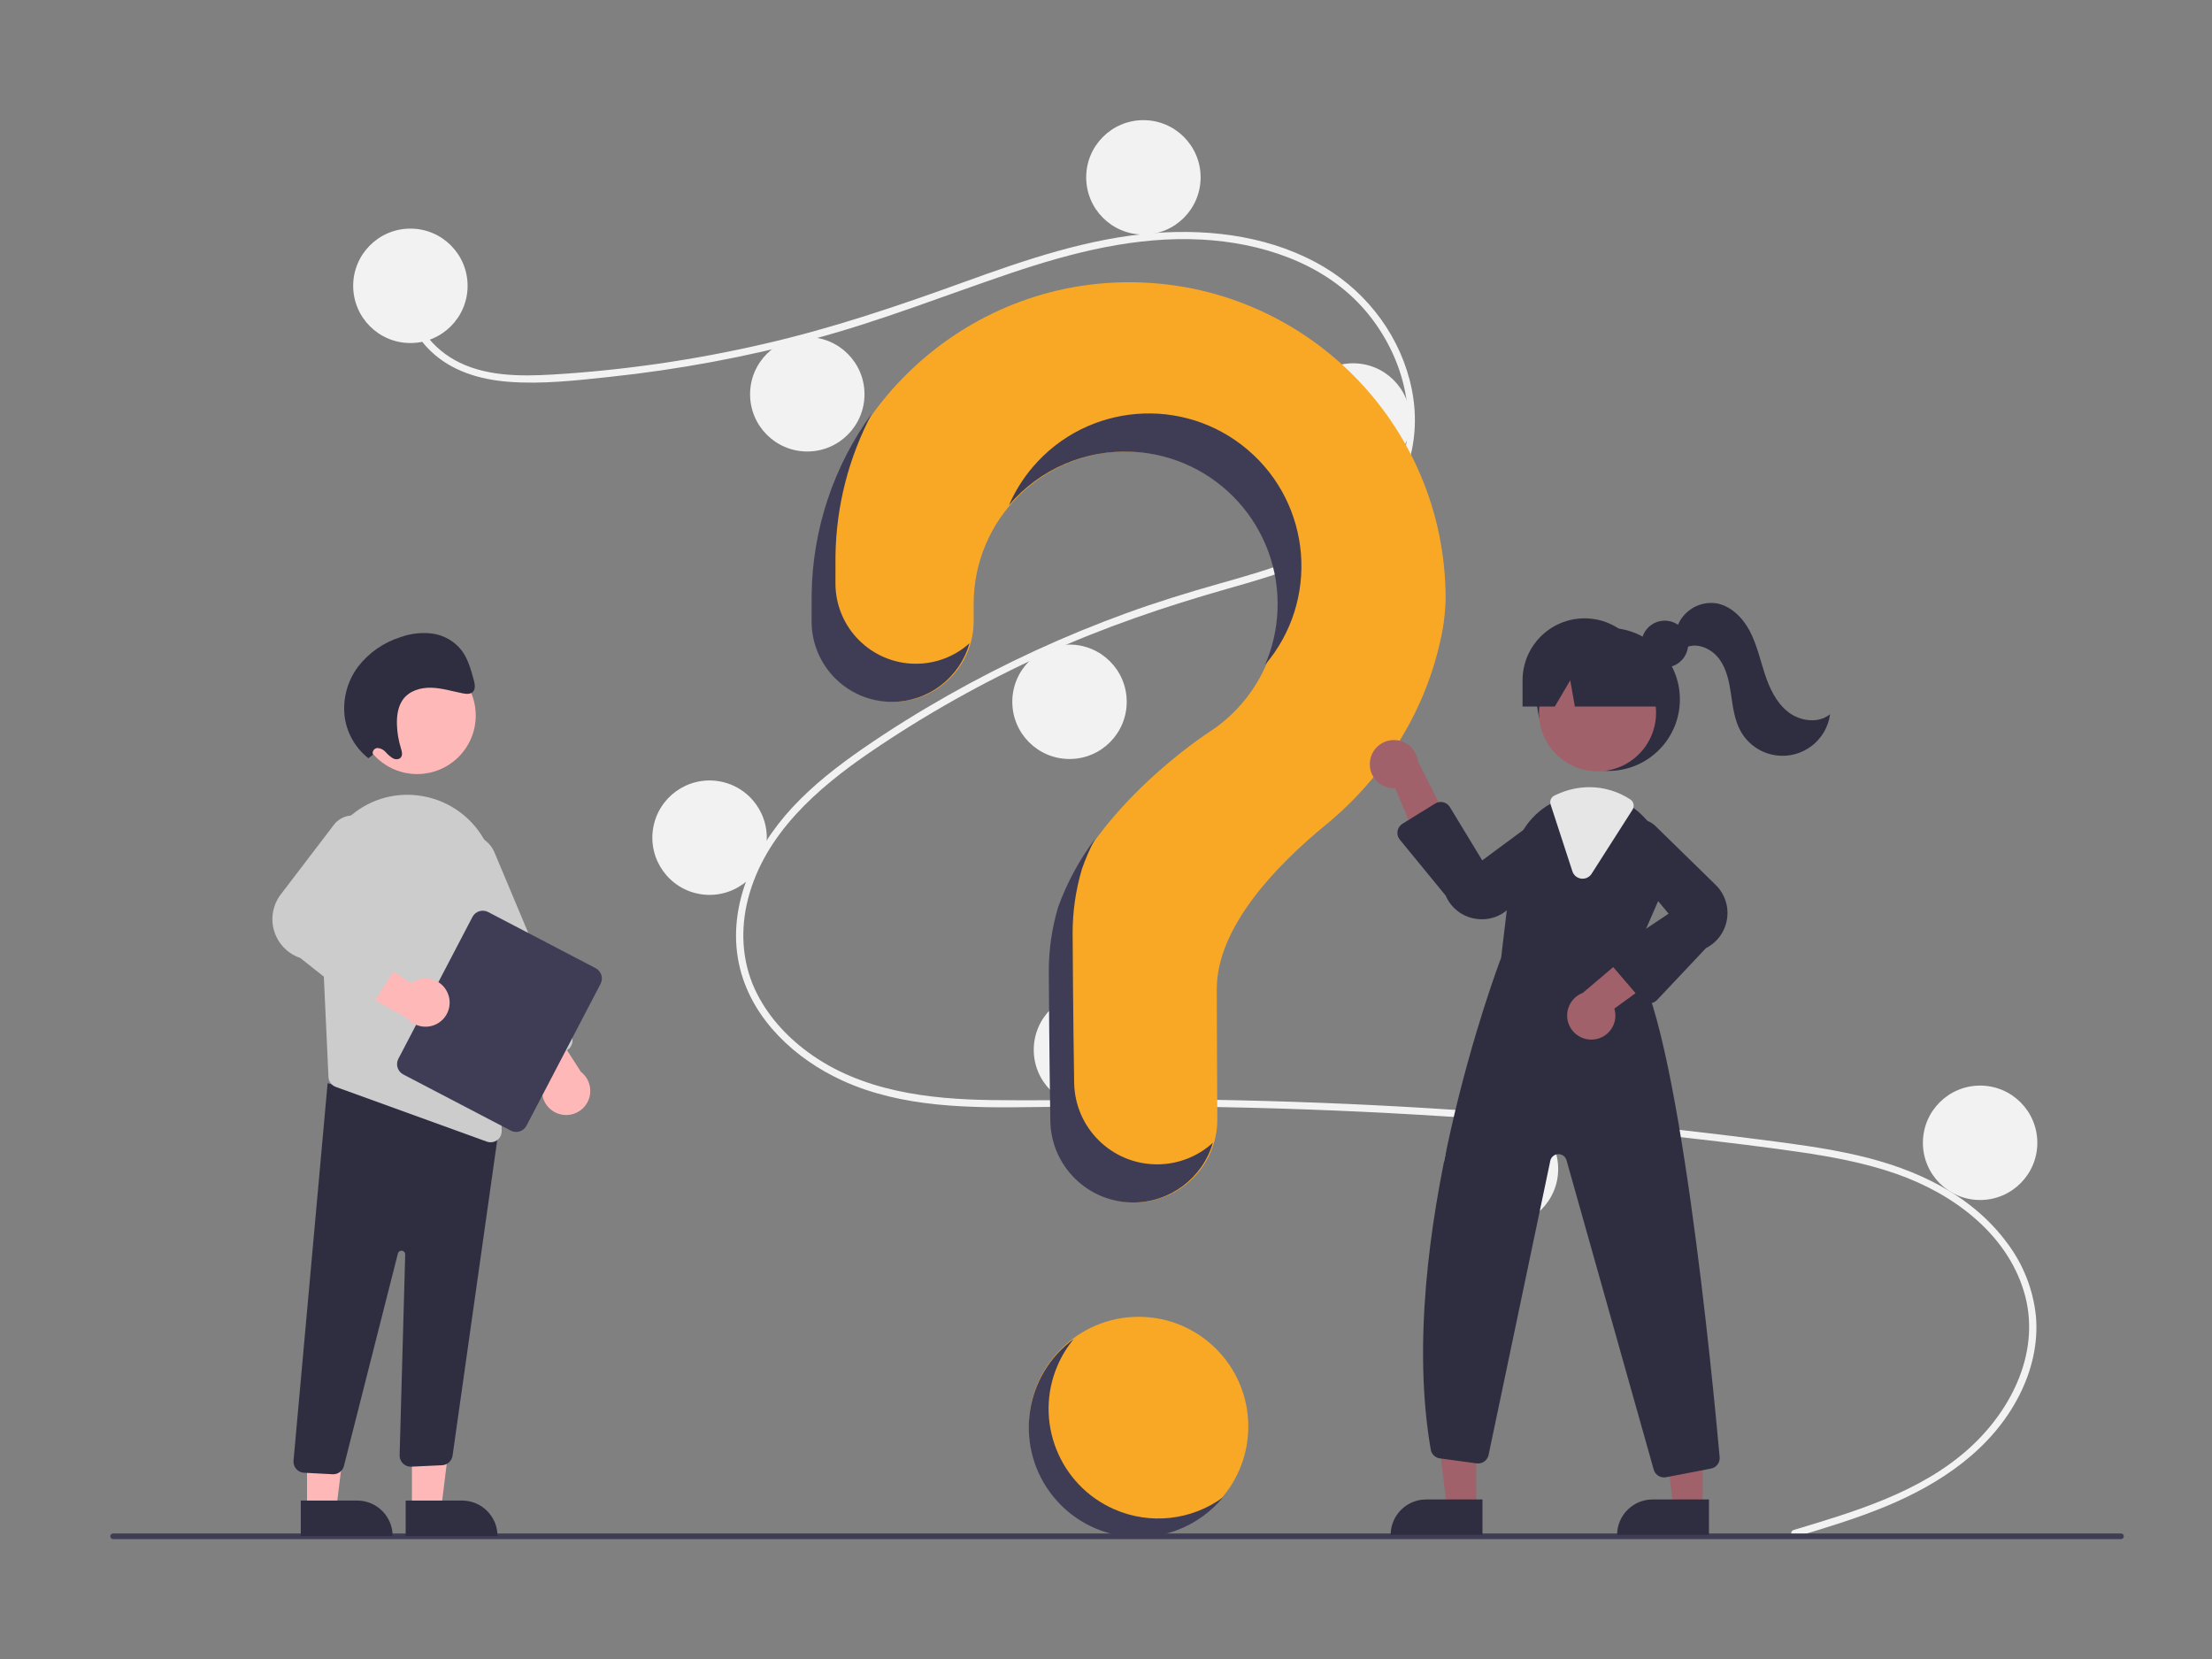
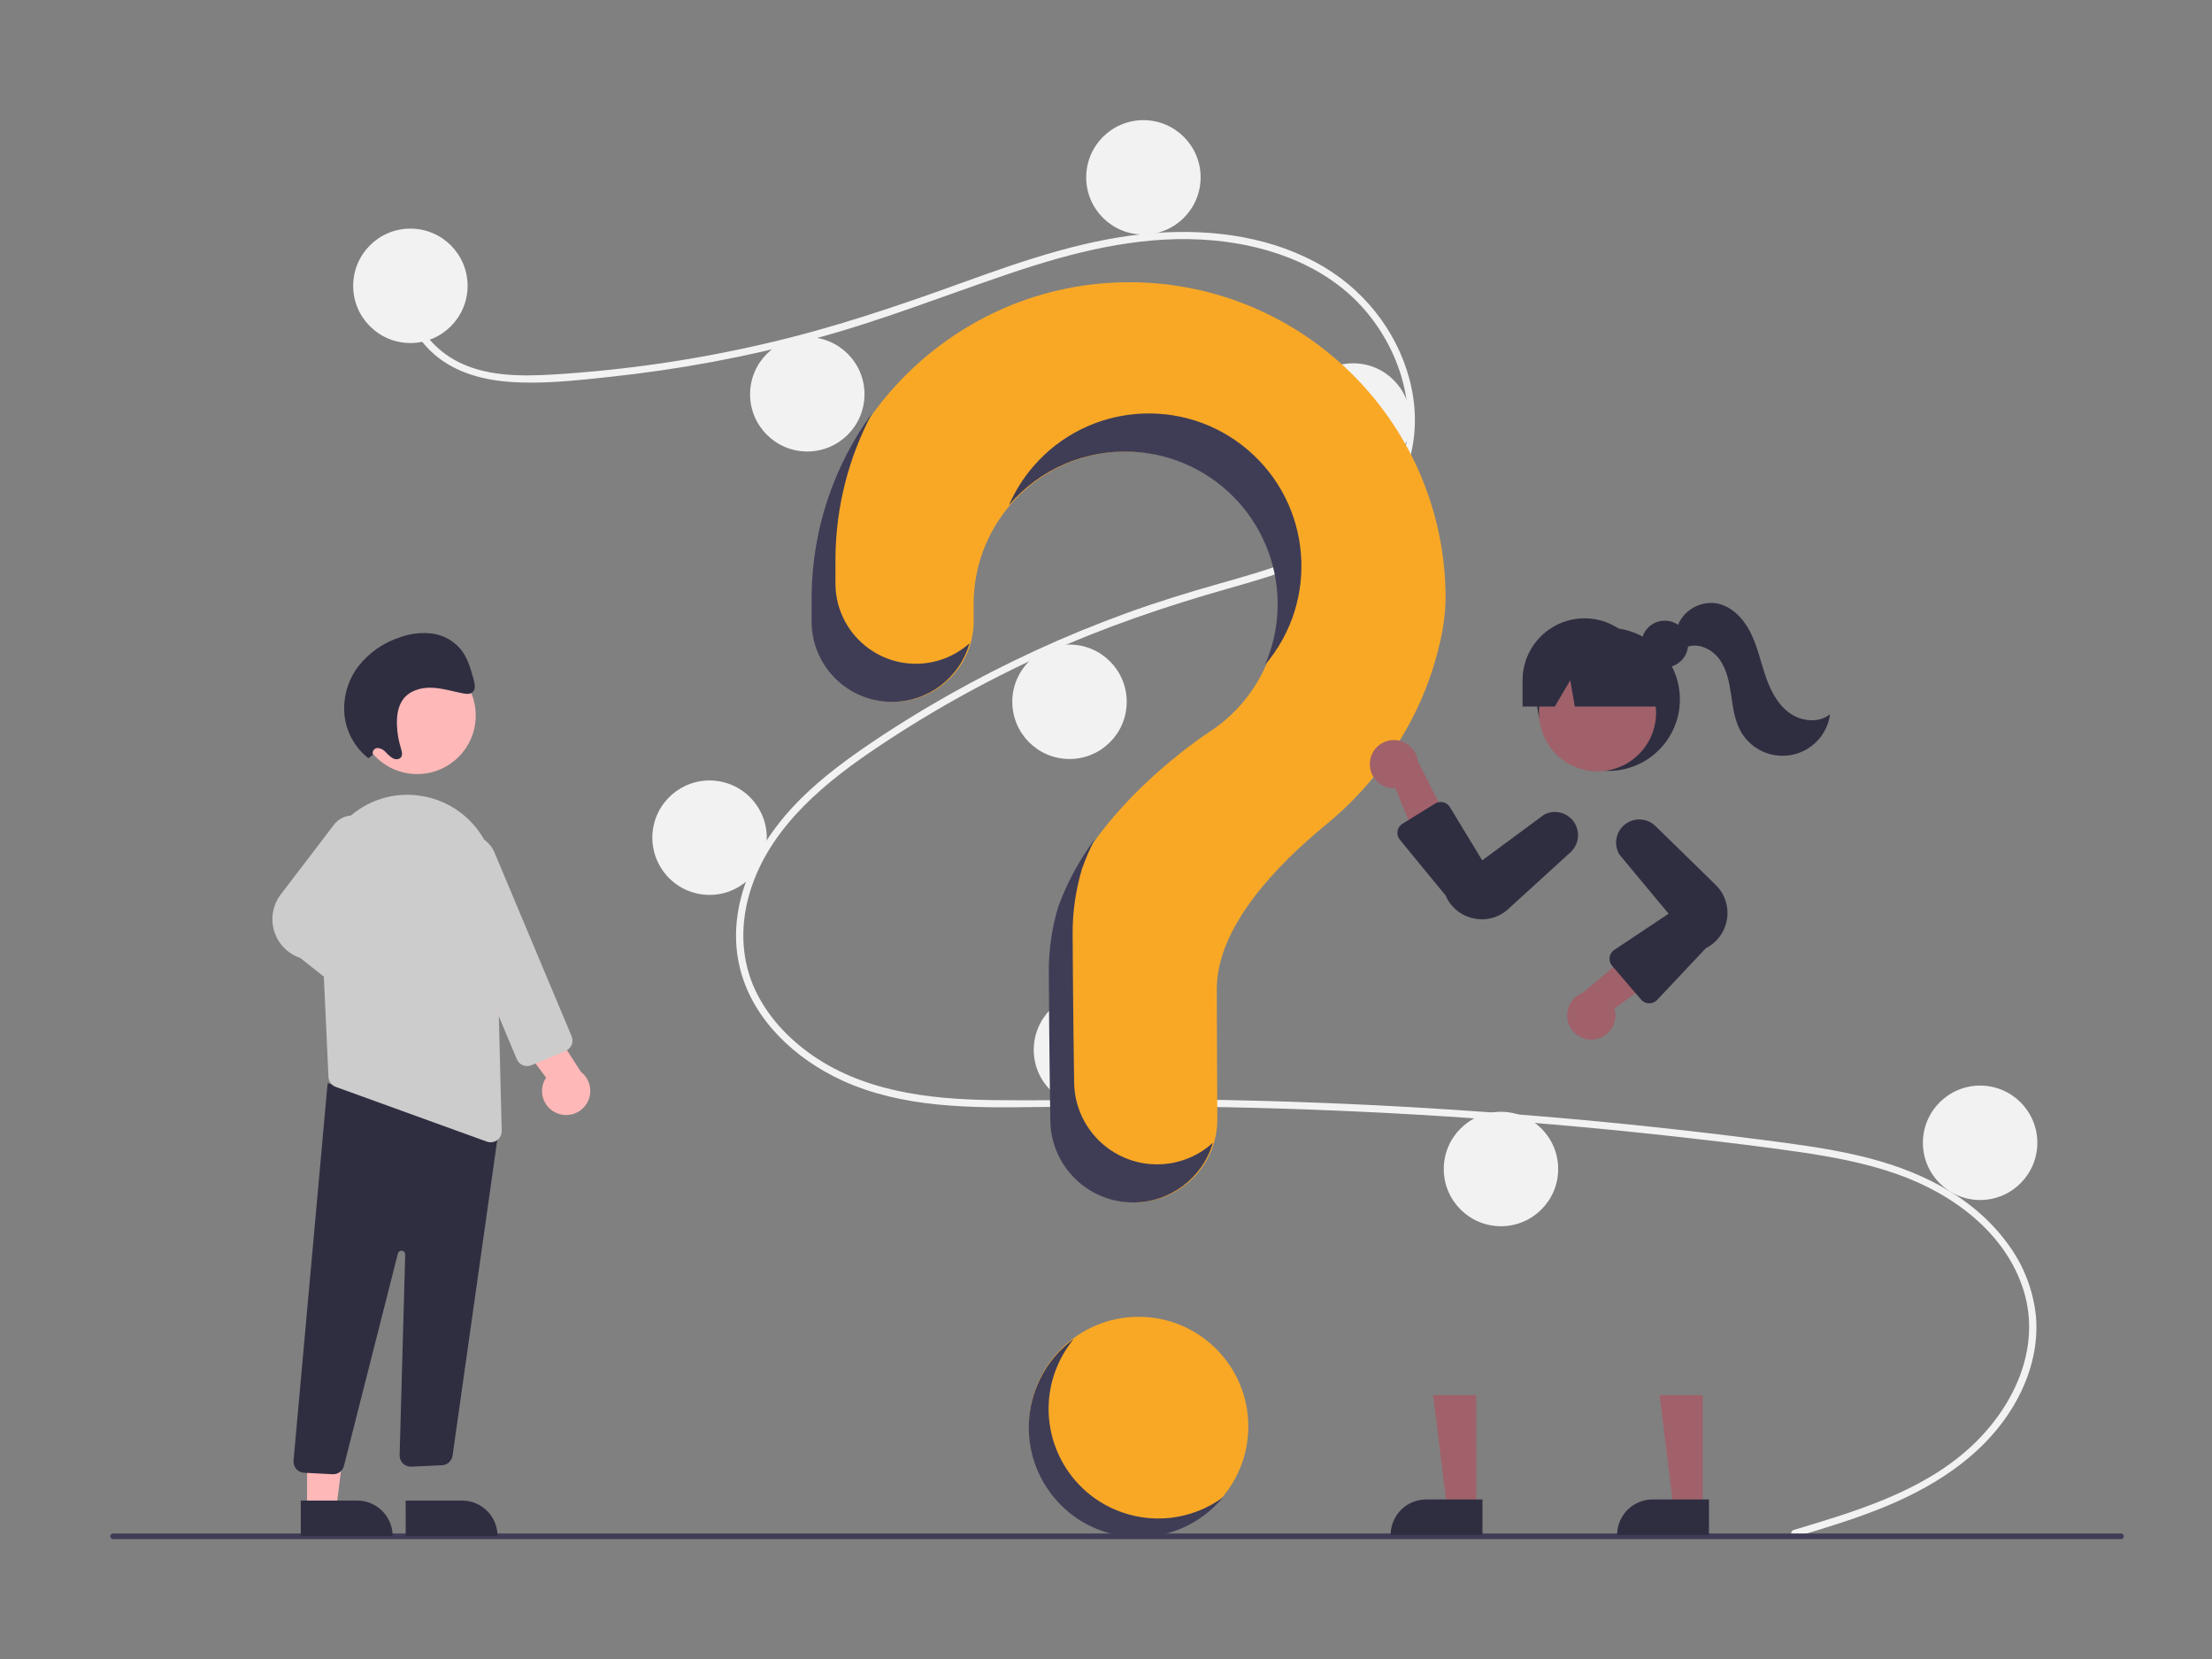
<svg xmlns="http://www.w3.org/2000/svg" id="_イヤー_1" viewBox="0 0 800 600">
  <rect x="0" y="0" width="800" height="600" fill="#808080" stroke="none" />
  <defs>
    <style>.cls-1{fill:#f2f2f2;}.cls-2{fill:#f9a826;}.cls-3{fill:#e6e6e6;}.cls-4{fill:#ffb8b8;}.cls-5{fill:#a0616a;}.cls-6{fill:#ccc;}.cls-7{fill:#3f3d56;}.cls-8{fill:#2f2e41;}</style>
  </defs>
  <circle class="cls-2" cx="411.805" cy="515.9" r="39.658" />
  <path class="cls-1" d="M648.724,553.33c22.186-6.663,45.774-13.611,63.369-29.451,15.723-14.155,26.338-35.769,19.825-56.997-6.5-21.184-25.971-35.31-46.074-42.335-11.402-3.985-23.33-6.195-35.254-7.932-12.962-1.888-25.981-3.434-38.994-4.923-52.692-6.027-105.582-9.708-158.67-11.045-26.195-.66-52.386-.644-78.585-.264-23.398,.34-48.04,.331-69.746-9.613-16.879-7.733-32.199-21.802-36.902-40.29-5.429-21.342,4.585-43.075,18.95-58.532,7.572-8.147,16.421-15.004,25.55-21.31,9.904-6.84,20.153-13.196,30.624-19.129,20.623-11.68,42.184-21.619,64.459-29.716,10.988-3.995,22.14-7.443,33.388-10.623,9.498-2.685,19.026-5.374,28.205-9.033,17.746-7.073,34.624-19.053,39.136-38.694,4.276-18.615-2.934-38.822-15.574-52.651-14.624-15.999-36.675-23.012-57.815-24.147-23.733-1.274-46.919,4.666-69.226,12.204-23.792,8.04-47.071,17.285-71.366,23.798-24.092,6.452-48.649,11.017-73.45,13.653-12.141,1.293-24.648,2.752-36.861,1.763-10.236-.83-20.419-3.84-27.962-11.104-6.468-6.229-10.321-14.789-8.997-23.823,.241-1.641,2.733-.943,2.494,.688-1.613,10.997,5.862,21.13,15.074,26.32,10.646,5.999,23.6,6.007,35.452,5.321,25.699-1.552,51.224-5.242,76.311-11.031,24.651-5.63,48.421-13.679,72.164-22.277,22.55-8.166,45.604-16.136,69.695-17.904,20.903-1.535,42.892,1.511,61.103,12.435,16.005,9.601,27.773,25.611,31.523,43.984,3.664,17.953-1.411,36.024-15.001,48.553-14.071,12.972-33.365,18.518-51.346,23.626-22.805,6.478-45.122,14.051-66.722,23.884-21.895,9.938-42.894,21.744-62.763,35.285-19.179,13.106-38.107,29.597-44.173,52.979-2.826,10.891-2.304,22.443,2.424,32.73,4.204,9.147,11.127,16.841,19.192,22.776,19.243,14.16,43.497,17.067,66.741,17.357,26.107,.325,52.214-.556,78.329-.128,53.221,.874,106.334,4.113,159.338,9.719,13.281,1.406,26.546,2.96,39.794,4.662,11.916,1.531,23.872,3.052,35.587,5.772,20.831,4.835,41.101,14.132,54.048,31.794,5.746,7.656,9.306,16.728,10.3,26.248,.906,9.935-1.526,19.889-6.018,28.727-9.942,19.562-28.566,32.005-48.343,40.179-10.593,4.378-21.581,7.695-32.547,10.989-1.598,.48-2.28-2.016-.688-2.494h-0Z" />
  <circle class="cls-1" cx="148.423" cy="103.371" r="20.691" />
  <circle class="cls-1" cx="291.968" cy="142.597" r="20.691" />
  <circle class="cls-1" cx="413.529" cy="64.144" r="20.691" />
  <circle class="cls-1" cx="489.396" cy="152.081" r="20.691" />
  <circle class="cls-1" cx="386.803" cy="253.812" r="20.691" />
  <circle class="cls-1" cx="256.621" cy="302.954" r="20.691" transform="translate(-83.527 507.733) rotate(-80.782)" />
  <circle class="cls-1" cx="394.562" cy="379.683" r="20.691" />
  <circle class="cls-1" cx="542.848" cy="422.79" r="20.691" />
  <circle class="cls-1" cx="716.137" cy="413.307" r="20.691" />
  <path class="cls-2" d="M407.556,102.08c-61.98,.438-112.729,50.805-113.609,112.781-.008,.572-.012,4.596-.011,9.858,.001,16.067,13.025,29.092,29.092,29.093h0c16.079-.004,29.11-13.041,29.107-29.119v-.019c-.003-3.58-.005-6.057-.005-6.209-.006-30.473,24.692-55.182,55.165-55.188,30.473-.006,55.182,24.692,55.188,55.165,.004,18.811-9.576,36.328-25.416,46.474l.01,.012s-41.407,26.657-54.031,63.225l.011,.003c-2.22,7.491-3.345,15.264-3.34,23.078,0,3.212,.189,31.314,.554,54.123,.266,16.374,13.617,29.508,29.994,29.504h0c16.568-.001,29.998-13.432,29.997-30,0-.061-0-.123-.001-.184-.127-20.889-.195-45.212-.195-46.977,0-22.454,21.661-44.826,39.454-59.416,20.489-16.8,35.233-39.695,41.156-65.521,1.31-5.317,2.033-10.762,2.155-16.237,0-63.208-51.24-114.448-114.448-114.448-.276,0-.551,.001-.827,.003Z" />
  <path class="cls-7" d="M767.082,556.646H40.914c-.567-.003-1.024-.465-1.021-1.032,.003-.563,.458-1.018,1.021-1.021H767.082c.567,.002,1.025,.463,1.023,1.03-.002,.564-.459,1.021-1.023,1.023Z" />
  <circle class="cls-8" cx="581.692" cy="252.947" r="25.864" />
  <polygon class="cls-5" points="533.899 545.324 523.33 545.324 518.301 504.555 533.901 504.555 533.899 545.324" />
  <path class="cls-8" d="M515.78,542.303h20.384v12.834h-33.218c0-7.088,5.746-12.834,12.834-12.834Z" />
  <polygon class="cls-5" points="615.801 545.324 605.232 545.324 600.203 504.555 615.804 504.555 615.801 545.324" />
  <path class="cls-8" d="M597.682,542.303h20.384v12.834h-33.218c0-7.088,5.746-12.834,12.834-12.834Z" />
  <circle class="cls-5" cx="577.762" cy="257.787" r="21.175" />
-   <path class="cls-8" d="M590.383,347.272l9.475-21.769c4.716-10.466,2.314-22.768-5.992-30.692-.832-.823-1.716-1.592-2.647-2.302-4.675-3.657-10.436-5.651-16.372-5.664-3.991,.015-7.931,.892-11.553,2.569-.311,.138-.612,.284-.923,.431-.595,.284-1.181,.595-1.75,.914-7.527,4.322-12.552,11.964-13.536,20.588l-4.181,35.037c-1.052,2.75-38.572,102.068-25.45,177.892,.286,1.662,1.621,2.944,3.293,3.164l13.303,1.81c2.015,.276,3.901-1.053,4.319-3.043l22.321-106.395c.343-1.632,1.945-2.677,3.577-2.334,1.1,.231,1.98,1.054,2.285,2.135l31.537,111.887c.462,1.671,1.982,2.828,3.716,2.828,.252-.002,.502-.025,.75-.069l16.251-3.13c1.958-.366,3.315-2.163,3.13-4.147-2.388-26.631-15.079-160.029-31.554-179.711Z" />
  <path class="cls-5" d="M495.471,275.409c-.555,4.756,2.85,9.061,7.606,9.616,.507,.059,1.018,.073,1.528,.043l11.836,28.444,8.953-13.272-12.612-24.976c-.607-4.775-4.971-8.154-9.746-7.547-3.996,.508-7.123,3.688-7.564,7.692h0Z" />
  <path class="cls-5" d="M576.588,375.913c4.754-.568,8.148-4.883,7.579-9.637-.061-.507-.166-1.008-.315-1.496l24.903-18.138-14.993-5.614-21.35,18.085c-4.503,1.703-6.771,6.734-5.068,11.237,1.425,3.768,5.247,6.067,9.243,5.564h0Z" />
  <path class="cls-8" d="M535.992,332.474c-.955-.001-1.907-.095-2.844-.28-4.6-.875-8.462-3.984-10.3-8.29l-16.582-20.22c-1.359-1.657-1.117-4.102,.54-5.461,.133-.109,.272-.208,.418-.299l11.798-7.303c1.822-1.128,4.213-.566,5.341,1.256l.018,.029,11.687,19.255,22.382-16.541c4.099-2.149,9.165-.569,11.315,3.531,1.719,3.279,1.083,7.297-1.564,9.885l-22.339,20.378c-2.625,2.602-6.172,4.062-9.868,4.061Z" />
  <path class="cls-8" d="M596.47,362.884c-.03,0-.061,0-.091-.001-1.1-.027-2.138-.519-2.854-1.354l-10.489-12.236c-1.395-1.627-1.206-4.076,.42-5.47,.119-.102,.243-.196,.373-.283l19.641-13.094-17.793-21.392c-2.381-3.969-1.093-9.117,2.876-11.498,3.175-1.905,7.223-1.5,9.959,.995l21.625,21.133c5.809,5.307,6.216,14.318,.91,20.127-1.161,1.271-2.543,2.321-4.078,3.099l-17.675,18.755c-.734,.777-1.755,1.218-2.823,1.218Z" />
-   <path class="cls-3" d="M572.378,317.795c-.168,0-.337-.011-.503-.032-1.492-.181-2.741-1.215-3.199-2.646l-7.882-24.165c-.408-1.263,.178-2.634,1.374-3.211l.256-.121c.232-.11,.462-.219,.696-.324,3.675-1.704,7.676-2.594,11.728-2.606,5.259,.01,10.402,1.555,14.795,4.446,1.226,.816,1.571,2.463,.777,3.702l-14.786,23.163c-.705,1.118-1.935,1.795-3.256,1.793Z" />
  <circle class="cls-8" cx="602.084" cy="232.937" r="8.463" />
  <path class="cls-8" d="M573.071,223.634h0c-12.38,0-22.415,10.036-22.415,22.415v9.483h11.664l5.579-9.483,1.674,9.483h35.398l-9.483-9.483c0-12.38-10.036-22.415-22.415-22.415Z" />
  <path class="cls-8" d="M606.434,227.14c1.932-6.041,7.925-9.821,14.209-8.962,5.394,.902,9.658,5.237,12.199,10.079s3.714,10.261,5.422,15.456,4.131,10.418,8.443,13.78,10.929,4.275,15.165,.816c-1.274,9.494-10.003,16.157-19.497,14.883-5.399-.725-10.144-3.943-12.813-8.692-2.235-3.976-2.812-8.636-3.474-13.148s-1.524-9.181-4.192-12.881-7.662-6.115-11.901-4.43l-3.56-6.901Z" />
  <path class="cls-7" d="M331.242,240.051h0c-16.067-.002-29.091-13.027-29.092-29.093-0-5.262,.003-9.286,.011-9.858,.245-18.024,4.784-35.73,13.241-51.649-13.895,19.021-21.534,41.89-21.863,65.443-.008,.572-.012,4.596-.011,9.858,.001,16.067,13.025,29.092,29.092,29.093h0c13.028-.005,24.467-8.663,28.009-21.2-5.327,4.777-12.232,7.415-19.387,7.406Z" />
  <path class="cls-7" d="M409.528,163.383c30.44,1.454,53.938,27.309,52.484,57.749-.318,6.665-1.843,13.216-4.499,19.337,19.755-23.201,16.961-58.023-6.239-77.778-23.201-19.755-58.023-16.961-77.778,6.239-3.531,4.147-6.428,8.793-8.598,13.789,11.07-13.022,27.558-20.166,44.63-19.336Z" />
  <path class="cls-7" d="M418.479,421.099h0c-16.376,.004-29.728-13.13-29.994-29.504-.365-22.809-.554-50.911-.554-54.123-.005-7.813,1.12-15.586,3.34-23.078l-.011-.003c1.311-3.76,2.894-7.42,4.737-10.95-5.657,7.539-10.159,15.878-13.358,24.744l.011,.003c-2.22,7.491-3.345,15.264-3.34,23.078,0,3.212,.189,31.314,.554,54.123,.266,16.374,13.617,29.508,29.994,29.504h0c13.33-.002,25.061-8.799,28.797-21.595-5.515,5.029-12.712,7.811-20.175,7.801Z" />
-   <polygon class="cls-4" points="148.982 545.717 159.551 545.716 164.58 504.948 148.98 504.949 148.982 545.717" />
  <path class="cls-8" d="M179.936,555.53l-33.218,.002h0l-.001-12.834h0l20.384-.001c7.088-0,12.835,5.745,12.835,12.834h0Z" />
  <polygon class="cls-4" points="111.049 545.717 121.618 545.716 126.646 504.948 111.046 504.949 111.049 545.717" />
  <path class="cls-8" d="M142.002,555.53l-33.218,.002h0l-.001-12.834h0l20.384-.001c7.088-0,12.835,5.745,12.835,12.834h0Z" />
  <path class="cls-8" d="M120.285,533.178l-10.324-.543c-2.222-.117-3.929-2.013-3.812-4.235l.003-.047,12.339-136.618,56.824,15.334,5.475-1.494-17.12,120.944c-.3,1.874-1.863,3.288-3.757,3.401l-11.129,.518c-2.222,.123-4.123-1.578-4.247-3.8-.006-.111-.008-.223-.005-.334l2.017-72.588c.021-.742-.564-1.36-1.305-1.38-.651-.018-1.221,.433-1.353,1.07l-19.447,76.568c-.379,1.873-2.028,3.218-3.939,3.212-.072,0-.145-.002-.218-.006Z" />
  <circle class="cls-4" cx="150.88" cy="258.777" r="21.175" />
  <path class="cls-6" d="M115.625,320.988l2.328,50.234,.842,18.276c.069,1.627,1.117,3.051,2.651,3.6l54.604,19.78c.441,.164,.908,.246,1.379,.242,2.211,.011,4.012-1.773,4.023-3.984,0-.048-0-.096-.002-.144l-2.239-90.323c-.303-15.287-11.431-28.2-26.505-30.758-.528-.081-1.065-.161-1.603-.233-9.173-1.139-18.379,1.842-25.144,8.14-7.006,6.444-10.791,15.664-10.333,25.171h0Z" />
  <path class="cls-4" d="M202.134,402.854c-4.576-1.42-7.135-6.281-5.715-10.858,.25-.805,.616-1.57,1.086-2.27l-18.517-24.622,15.979-.989,15.134,23.534c3.809,2.945,4.509,8.419,1.564,12.228-2.238,2.894-6.045,4.083-9.532,2.977Z" />
  <path class="cls-6" d="M189.115,385.271c-.991-.402-1.78-1.184-2.191-2.171l-27.897-66.465c-2.301-5.47,.269-11.77,5.739-14.071,5.47-2.301,11.77,.269,14.071,5.739l.006,.015,27.897,66.466c.859,2.052-.106,4.412-2.156,5.275l-12.385,5.198c-.985,.417-2.095,.422-3.084,.015h0Z" />
-   <path class="cls-7" d="M144.072,382.926l26.794-51.304c1.076-2.054,3.612-2.85,5.668-1.779l38.892,20.312c2.054,1.076,2.85,3.612,1.779,5.668l-26.794,51.304c-1.076,2.054-3.612,2.85-5.668,1.779l-38.892-20.312c-2.054-1.076-2.85-3.612-1.779-5.668Z" />
-   <path class="cls-4" d="M162.041,359.487c-1.688-4.485-6.692-6.752-11.176-5.064-.789,.297-1.531,.708-2.201,1.218l-25.673-17.031-.044,16.009,24.386,13.718c3.164,3.628,8.671,4.004,12.299,.84,2.757-2.405,3.719-6.275,2.409-9.691h0Z" />
  <path class="cls-6" d="M129.582,363.087l-20.982-16.62c-7.747-2.601-11.919-10.99-9.317-18.737,.569-1.695,1.441-3.273,2.572-4.657l19.051-24.967c3.044-3.72,8.528-4.268,12.248-1.224,2.978,2.437,4.002,6.54,2.519,10.09l-15.073,24.657,22.152,10.507c2.011,.954,2.868,3.357,1.914,5.367-.07,.147-.148,.289-.234,.426l-8.942,14.151c-.611,.966-1.603,1.627-2.73,1.82-.022,.004-.044,.007-.067,.011-1.107,.167-2.233-.131-3.111-.824Z" />
  <path class="cls-8" d="M134.88,272.956c-.329-.962,.184-2.008,1.146-2.337,.147-.05,.299-.082,.454-.093,1.159,.063,2.242,.597,2.997,1.478,.766,.884,1.658,1.65,2.648,2.273,1.024,.516,2.414,.443,2.998-.542,.548-.924,.173-2.162-.159-3.236-.845-2.732-1.317-5.565-1.405-8.423-.096-3.19,.354-6.519,2.121-9.008,2.279-3.211,6.355-4.43,10.212-4.342s7.652,1.279,11.473,2.032c1.319,.26,2.869,.393,3.752-.63,.938-1.087,.594-2.846,.195-4.314-1.035-3.808-2.134-7.746-4.539-10.822-2.601-3.196-6.316-5.288-10.398-5.854-3.918-.485-7.896-.034-11.606,1.318-6.045,1.905-11.363,5.61-15.245,10.62-4.001,5.328-5.731,12.023-4.809,18.622,.9,5.747,3.946,10.94,8.523,14.531l1.645-1.275Z" />
  <path class="cls-7" d="M403.067,545.885c-20.078-8.745-29.265-32.11-20.521-52.188,1.483-3.405,3.437-6.584,5.804-9.445-17.688,12.915-21.558,37.723-8.643,55.411,12.915,17.688,37.723,21.558,55.411,8.643,2.663-1.944,5.073-4.213,7.174-6.754-11.376,8.314-26.31,9.964-39.226,4.332Z" />
</svg>